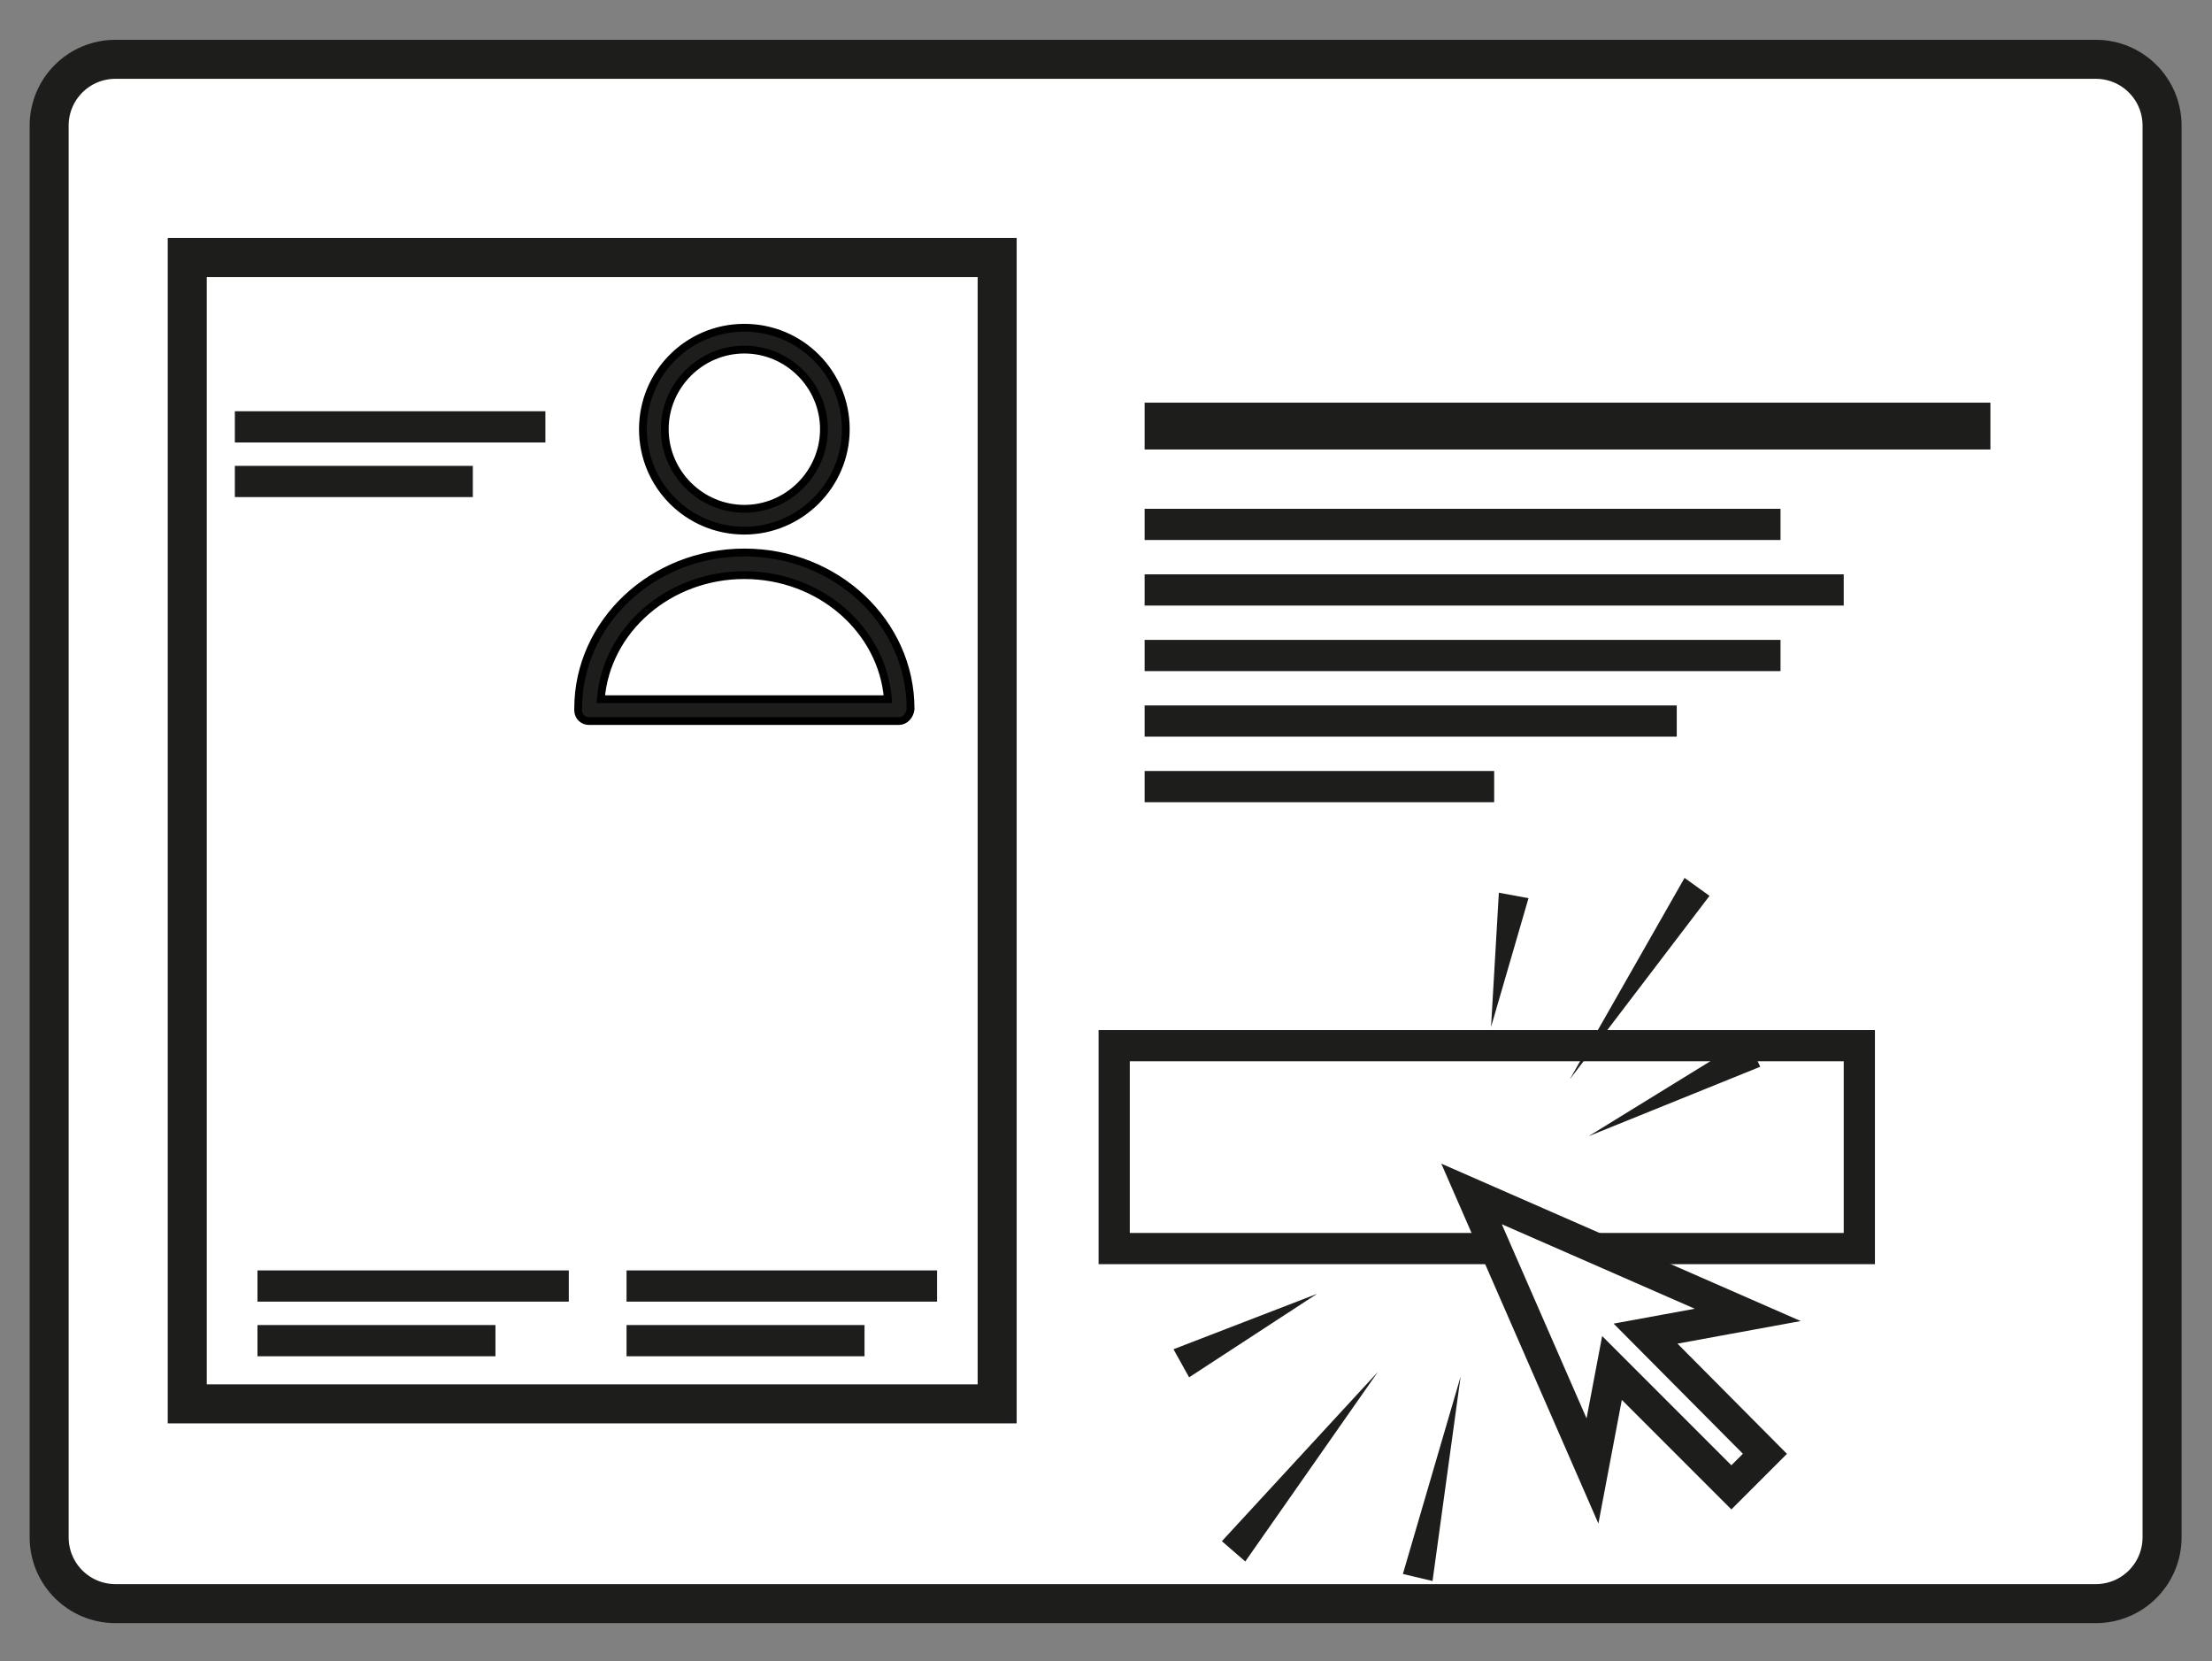
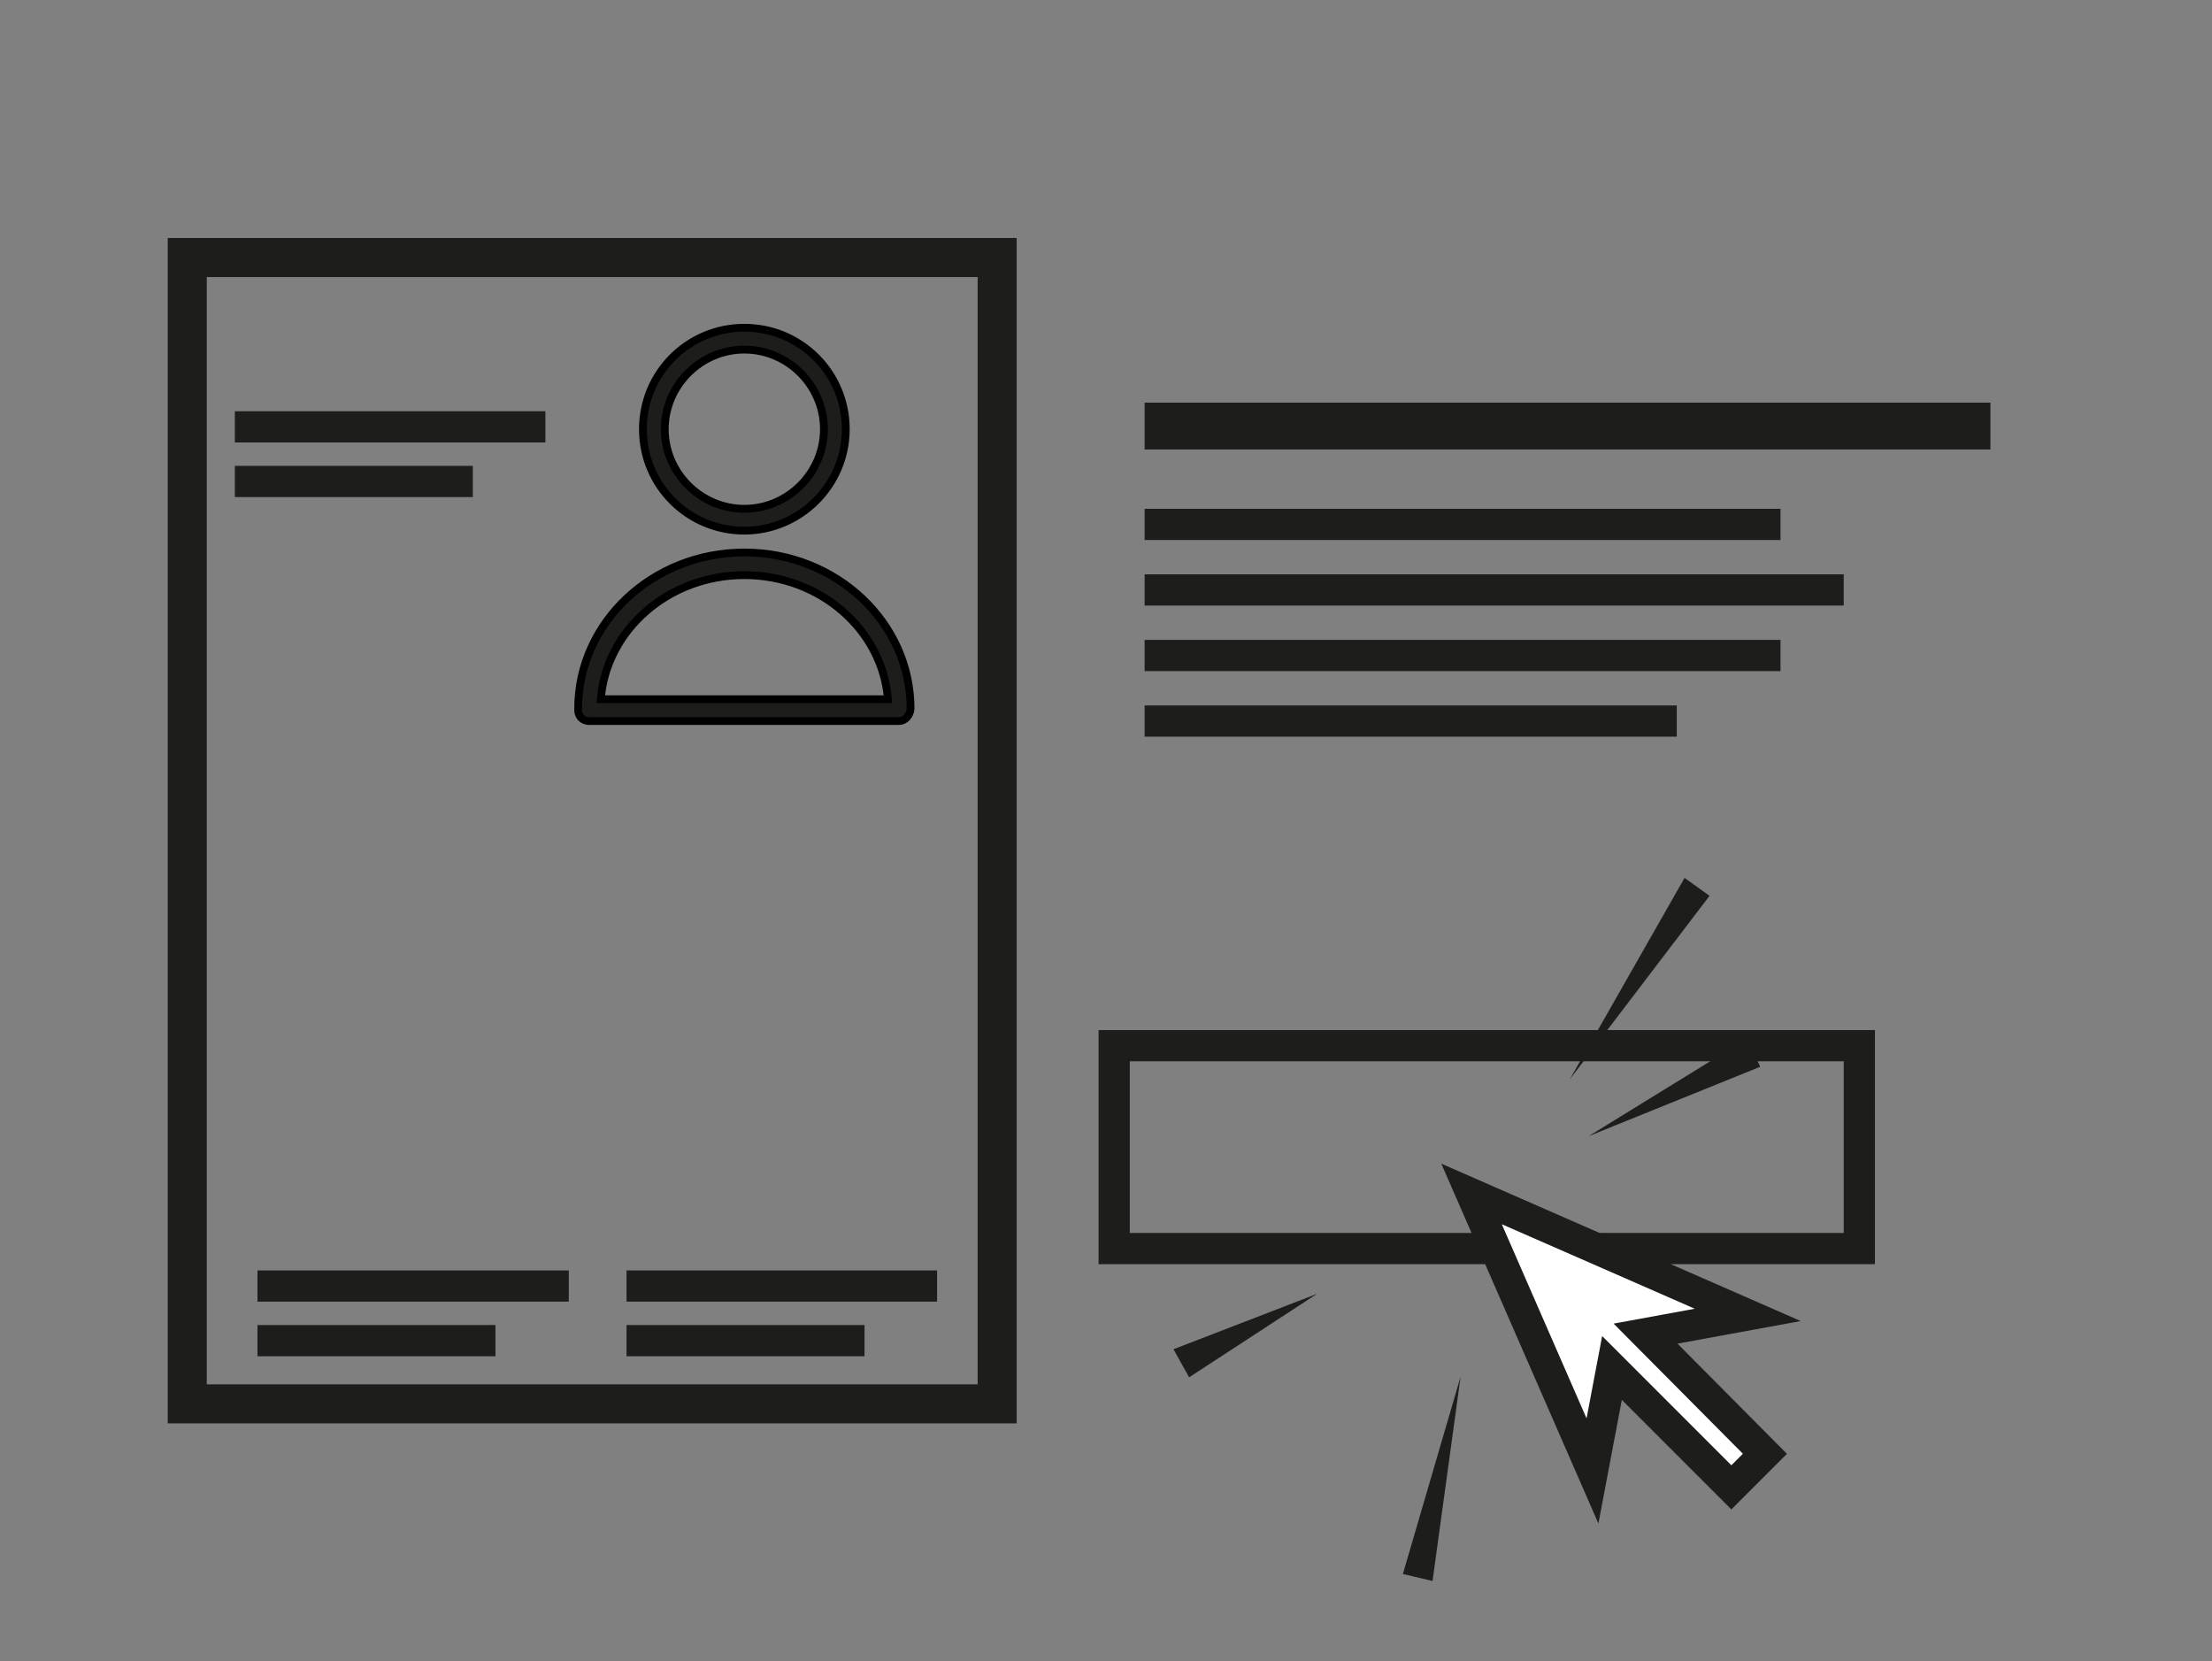
<svg xmlns="http://www.w3.org/2000/svg" version="1.1" id="Ebene_1" x="0px" y="0px" viewBox="0 0 283.5 212.9" style="enable-background:new 0 0 283.5 212.9;" xml:space="preserve">
  <rect x="0" y="0" width="283.5" height="212.9" fill="#808080" stroke="none" />
  <style type="text/css">
	.st0{fill:#FFFFFF;stroke:#1D1D1B;stroke-width:5;stroke-miterlimit:10;}
	.st1{fill:none;stroke:#1D1D1B;stroke-width:6;stroke-miterlimit:10;}
	.st2{fill:none;stroke:#1D1D1B;stroke-width:4;stroke-miterlimit:10;}
	.st3{fill:none;stroke:#1D1D1B;stroke-width:5;stroke-miterlimit:10;}
	.st4{fill:#1D1D1B;stroke:#000000;stroke-miterlimit:10;}
	.st5{fill:#FFFFFF;stroke:#1D1D1B;stroke-width:4;stroke-miterlimit:10;}
	.st6{fill:#1D1D1B;}
</style>
-   <path class="st0" d="M277.1,16.1V197c0,4.7-3.8,8.5-8.5,8.5H14.8c-4.7,0-8.5-3.8-8.5-8.5V16.1c0-4.7,3.8-8.5,8.5-8.5h253.8  C273.3,7.6,277.1,11.4,277.1,16.1z" />
  <g>
    <g>
      <line class="st1" x1="146.7" y1="54.6" x2="255.1" y2="54.6" />
      <line class="st2" x1="146.7" y1="75.6" x2="236.3" y2="75.6" />
      <line class="st2" x1="146.7" y1="67.2" x2="228.2" y2="67.2" />
      <line class="st2" x1="146.7" y1="84" x2="228.2" y2="84" />
      <line class="st2" x1="146.7" y1="92.4" x2="214.9" y2="92.4" />
-       <line class="st2" x1="146.7" y1="100.8" x2="191.5" y2="100.8" />
    </g>
  </g>
  <g>
    <rect x="24" y="33" class="st3" width="103.8" height="146.9" />
    <line class="st2" x1="30.1" y1="54.7" x2="69.9" y2="54.7" />
    <line class="st2" x1="30.1" y1="61.7" x2="60.6" y2="61.7" />
    <line class="st2" x1="33" y1="164.8" x2="72.9" y2="164.8" />
    <line class="st2" x1="33" y1="171.8" x2="63.5" y2="171.8" />
    <line class="st2" x1="80.3" y1="164.8" x2="120.1" y2="164.8" />
    <line class="st2" x1="80.3" y1="171.8" x2="110.8" y2="171.8" />
    <g>
      <path class="st4" d="M95.4,68c-7.2,0-13-5.8-13-13s5.8-13,13-13s13,5.8,13,13S102.5,68,95.4,68z M95.4,44.8    c-5.6,0-10.2,4.6-10.2,10.2s4.6,10.2,10.2,10.2s10.2-4.6,10.2-10.2S101,44.8,95.4,44.8z" />
      <path class="st4" d="M115.2,92.4H75.5c-0.8,0-1.4-0.6-1.4-1.4c0-0.1,0-0.1,0-0.2c0-11,9.5-20,21.3-20s21.3,9,21.3,20v0.1    C116.6,91.7,116,92.4,115.2,92.4z M77,89.6h36.8c-0.7-8.9-8.7-15.9-18.4-15.9S77.7,80.7,77,89.6z" />
    </g>
  </g>
  <g>
    <rect x="142.8" y="134" class="st2" width="95.5" height="26" />
    <polygon class="st5" points="224,168.5 188.6,153 204.1,188.5 206.6,175.3 221.9,190.6 226.2,186.3 210.9,170.9  " />
    <g>
      <polygon class="st6" points="150.4,172.9 168.8,165.8 152.4,176.5   " />
-       <polygon class="st6" points="156.6,197.5 176.6,175.8 159.6,200.1   " />
      <polygon class="st6" points="179.8,201.7 187.2,176.4 183.6,202.6   " />
-       <polygon class="st6" points="195.9,115.1 191.1,131.6 192.1,114.4   " />
      <polygon class="st6" points="219.1,114.8 201.2,138.3 215.9,112.5   " />
      <polygon class="st6" points="225.6,136.7 203.6,145.6 223.9,133.1   " />
    </g>
  </g>
</svg>